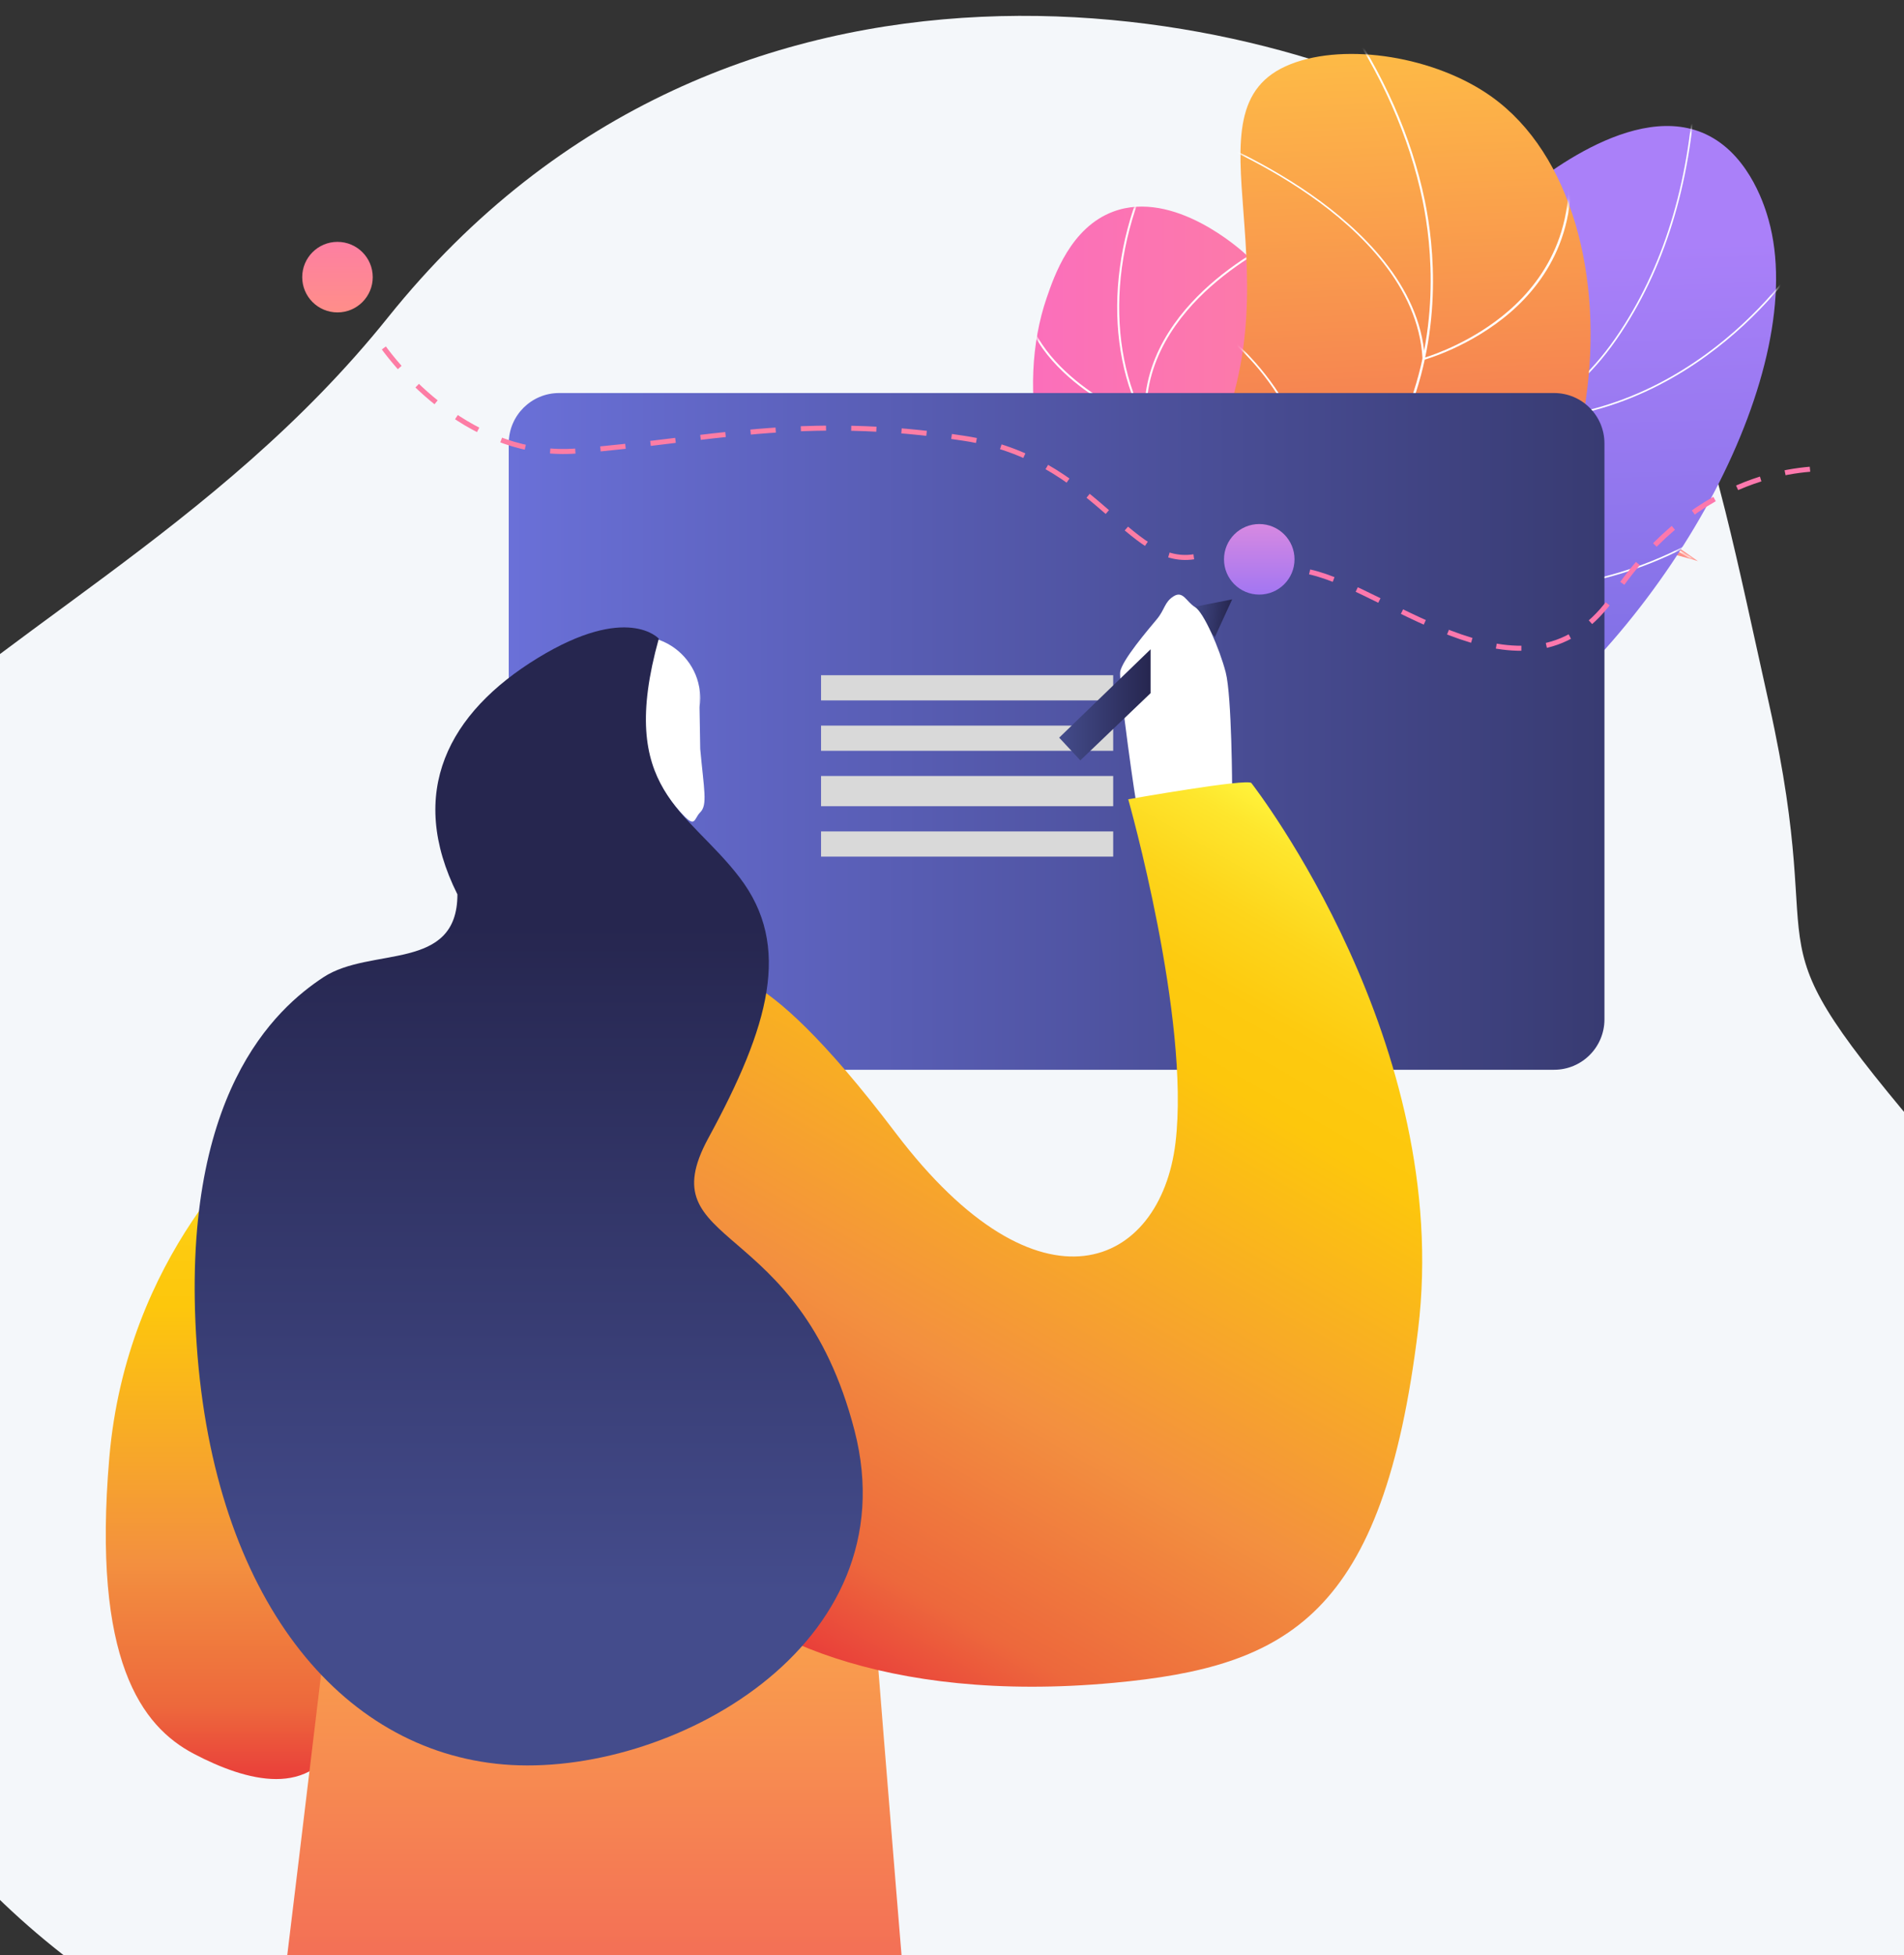
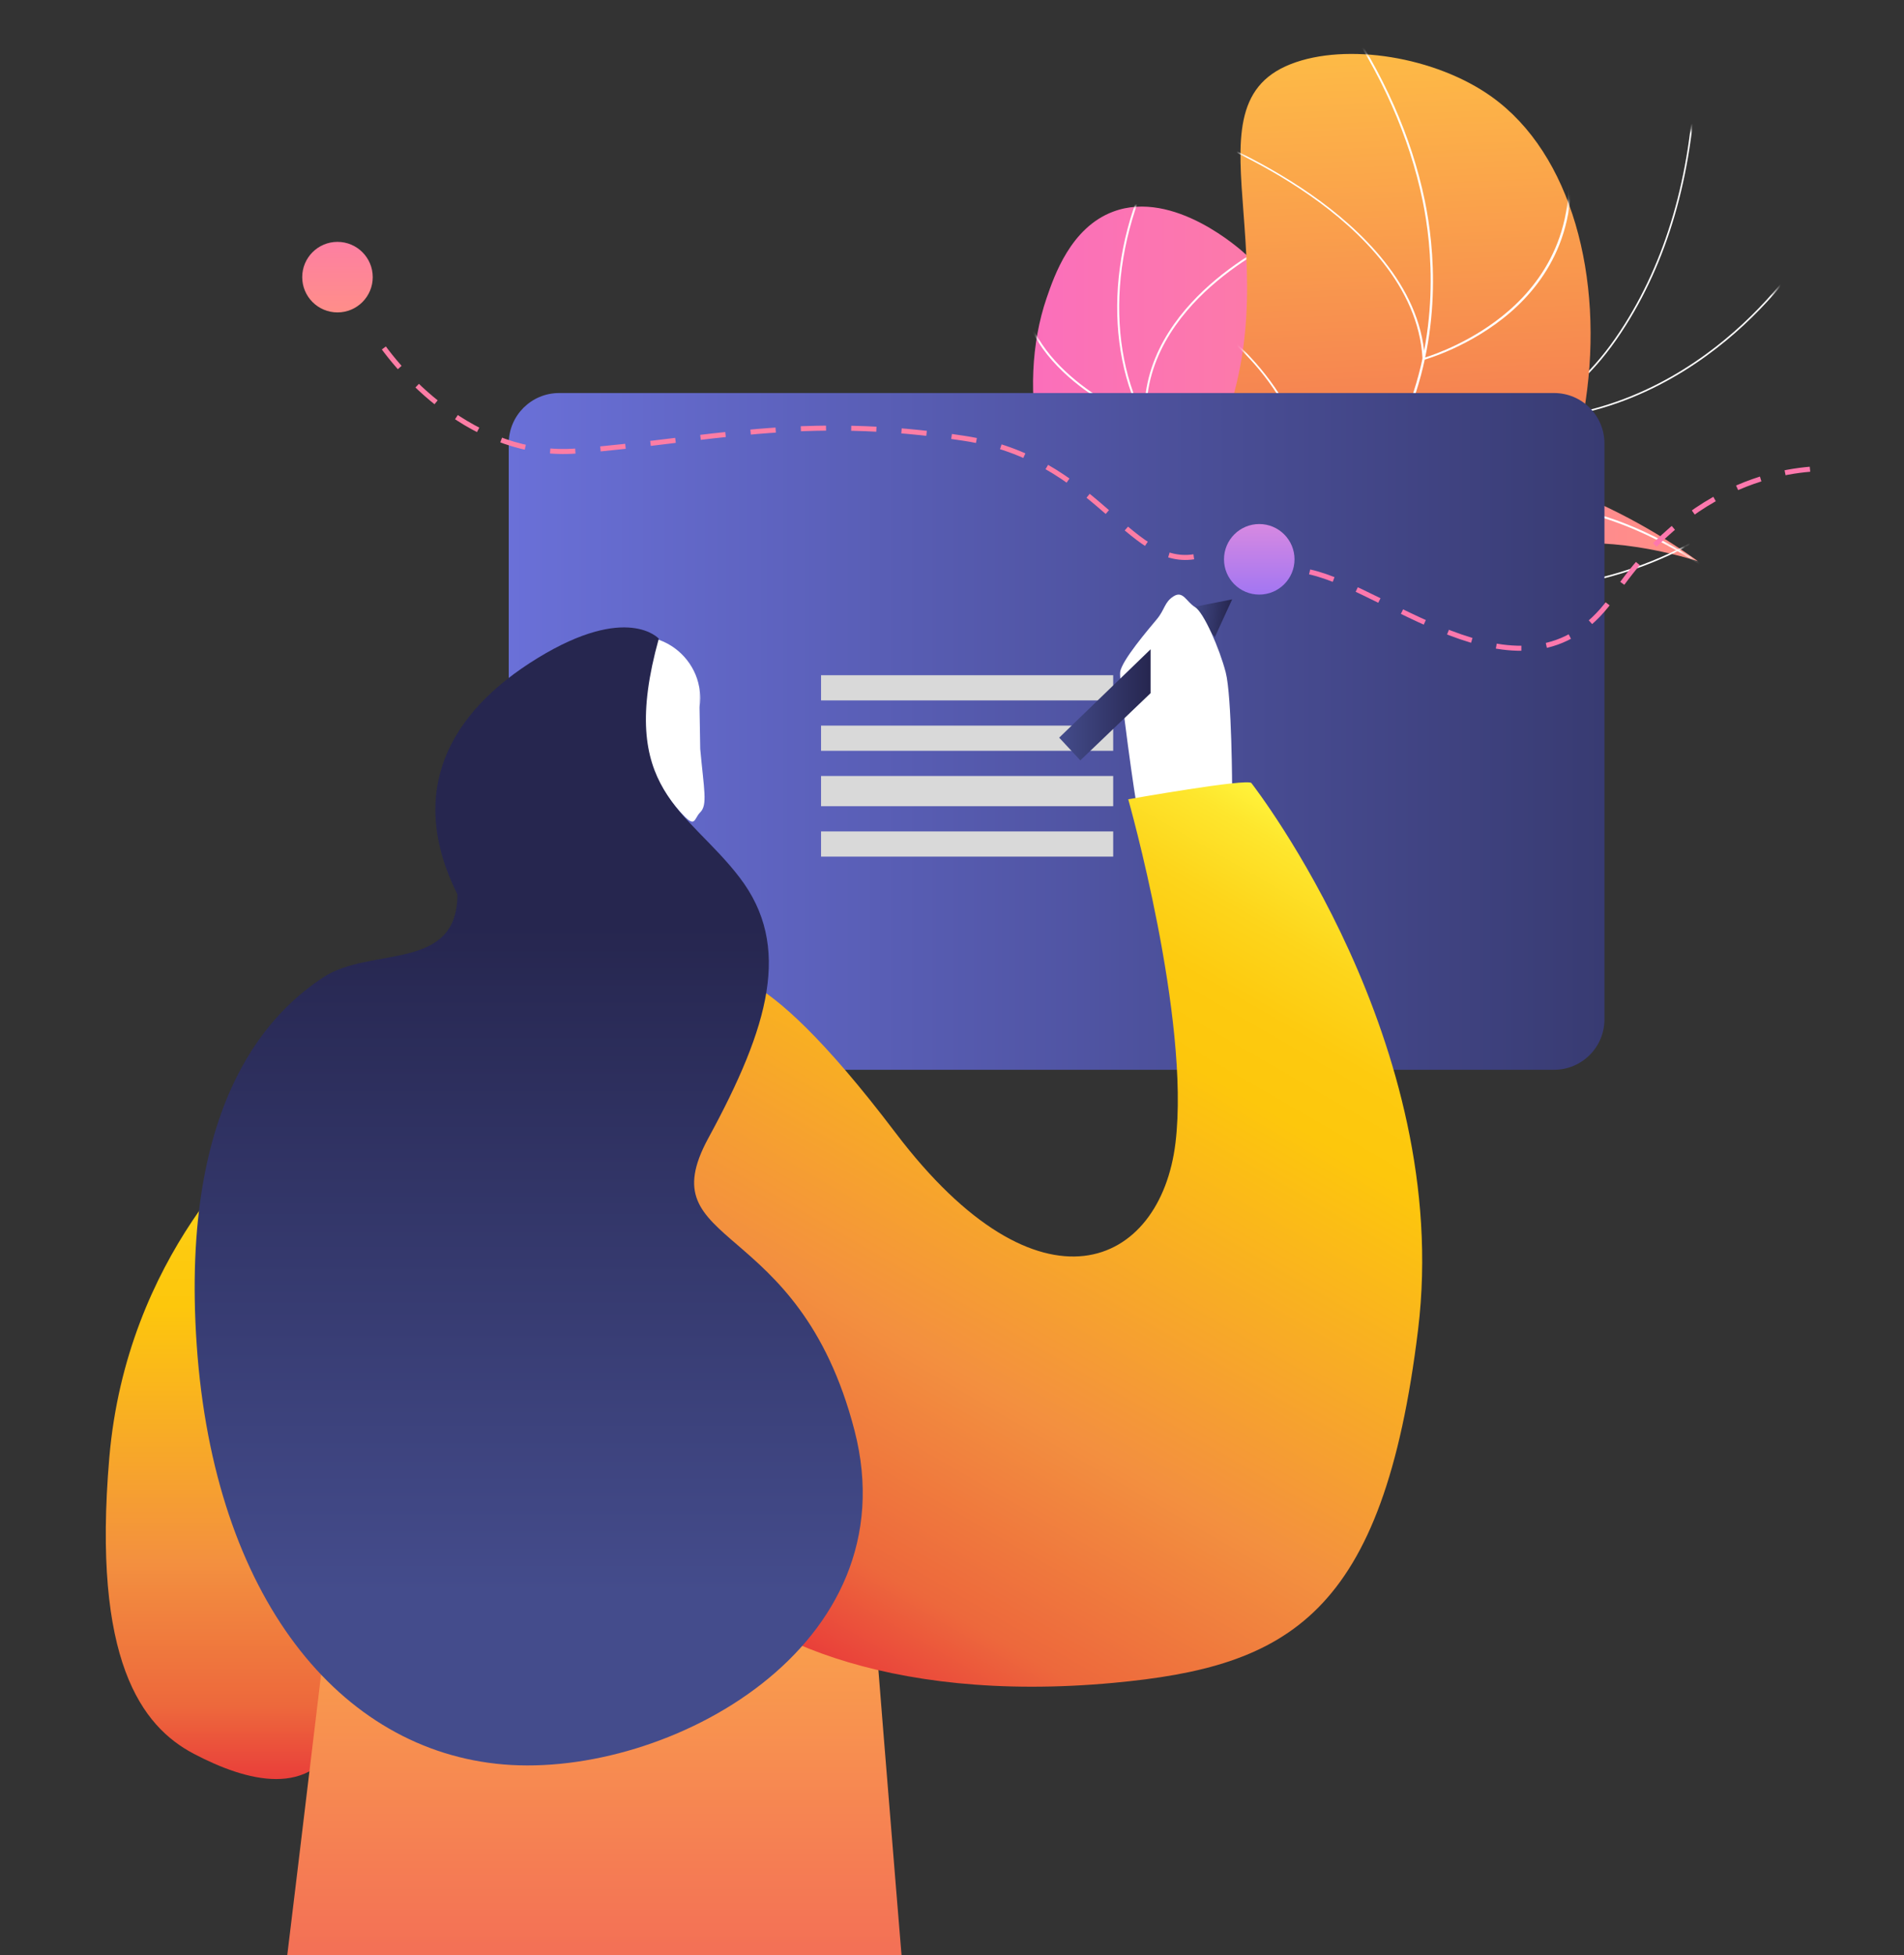
<svg xmlns="http://www.w3.org/2000/svg" width="378" height="388" viewBox="0 0 378 388" fill="none">
  <rect x="0" y="0" width="378" height="388" fill="#333333" stroke="none" />
  <g clip-path="url(#clip0_324_840)">
-     <path d="M-44.091 308.297C0.91 425.116 105.636 428.275 164.203 425.612C222.769 422.949 368.508 421.618 394.455 376.947C420.402 332.277 424.403 274.957 384.472 228.302C344.542 181.647 363.842 196.307 351.201 139.653C338.56 82.999 333.895 50.325 292.635 25.666C251.375 1.007 144.902 -21.668 77.017 63C9.133 147.668 -105.98 147.655 -44.091 308.297Z" fill="#F4F7FA" />
    <path d="M337.09 111.365C331.057 107.028 321.181 100.752 307.897 96.043C284.27 87.667 273.442 92.608 263.441 82.619C253.088 72.279 259.794 62.096 247.398 50.55C246.356 49.579 233.047 37.503 221.006 41.999C212.583 45.145 209.302 54.714 207.764 59.203C201.792 76.627 205.264 103.177 223.853 116.273C241.477 128.689 263.79 122.771 270.874 120.842C283.302 117.458 286.247 112.614 298.881 109.552C314.245 105.827 328.056 108.586 337.09 111.364V111.365Z" fill="url(#paint0_linear_324_840)" />
    <mask id="mask0_324_840" style="mask-type:luminance" maskUnits="userSpaceOnUse" x="205" y="41" width="133" height="83">
      <path d="M337.09 111.365C331.057 107.028 321.181 100.752 307.897 96.043C284.27 87.667 273.442 92.608 263.441 82.619C253.088 72.279 259.794 62.096 247.398 50.55C246.356 49.579 233.047 37.503 221.006 41.999C212.583 45.145 209.302 54.714 207.764 59.203C201.792 76.627 205.264 103.177 223.853 116.273C241.477 128.689 263.79 122.771 270.874 120.842C283.302 117.458 286.247 112.614 298.881 109.552C314.245 105.827 328.056 108.586 337.09 111.364V111.365Z" fill="white" />
    </mask>
    <g mask="url(#mask0_324_840)">
      <g style="mix-blend-mode:soft-light">
        <path d="M342.047 115.283L342.279 114.967C327.582 104.212 313.228 99.145 299.624 99.907C293.675 100.239 289.501 101.563 285.464 102.844C280.417 104.445 275.65 105.956 267.742 105.627C253.508 105.032 241.364 100.203 233.545 92.028C221.436 79.367 218.756 58.127 226.719 37.917L226.354 37.773C218.335 58.125 221.046 79.528 233.262 92.299C241.151 100.548 253.39 105.42 267.725 106.019C275.708 106.351 280.503 104.829 285.584 103.218C289.597 101.945 293.748 100.629 299.647 100.298C313.162 99.543 327.426 104.584 342.049 115.283H342.047Z" fill="white" />
        <path d="M227.704 84.083L227.682 83.782C226.769 71.657 234.07 62.459 240.356 56.878C247.181 50.819 254.309 47.596 254.38 47.565L254.22 47.207C254.148 47.239 246.965 50.486 240.097 56.585C233.797 62.177 226.489 71.371 227.27 83.506C224.615 82.477 204.235 74.045 202.899 57.371L202.508 57.403C203.95 75.404 227.187 83.899 227.421 83.982L227.705 84.083H227.704Z" fill="white" />
        <path d="M232.19 111.672C235.686 111.672 238.775 111.318 241.405 110.813C251.15 108.945 256.85 104.664 256.906 104.62L257.058 104.504L256.946 104.348C249.847 94.56 251.028 83.833 253.268 76.558C255.7 68.661 259.865 63.017 259.907 62.961L259.593 62.727C259.551 62.783 255.345 68.482 252.894 76.443C250.639 83.764 249.449 94.545 256.516 104.42C255.548 105.105 250.089 108.753 241.311 110.43C232.394 112.136 218.131 112.099 200.812 102.243L200.618 102.584C212.948 109.6 223.748 111.67 232.192 111.67L232.19 111.672Z" fill="white" />
      </g>
    </g>
-     <path d="M189.564 209.331C188.022 197.613 187.287 179.144 195.84 161.697C210.761 131.259 237.155 138.19 262.937 104.591C283.73 77.492 277.529 58.688 300.426 39.761C304.259 36.594 324.519 19.243 339.32 26.966C347.661 31.318 350.57 41.687 351.116 43.633C359.37 73.053 332.172 123.165 297.237 148.359C277.166 162.832 270.793 159.409 235.566 177.483C214.867 188.104 199.266 200.664 189.564 209.331L189.564 209.331Z" fill="url(#paint1_linear_324_840)" />
    <mask id="mask1_324_840" style="mask-type:luminance" maskUnits="userSpaceOnUse" x="188" y="25" width="165" height="185">
      <path d="M189.564 209.331C188.022 197.613 187.287 179.144 195.84 161.697C210.761 131.259 237.155 138.19 262.937 104.591C283.73 77.492 277.529 58.688 300.426 39.761C304.259 36.594 324.519 19.243 339.32 26.966C347.661 31.318 350.57 41.687 351.116 43.633C359.37 73.053 332.172 123.165 297.237 148.359C277.166 162.832 270.793 159.409 235.566 177.483C214.867 188.104 199.266 200.664 189.564 209.331L189.564 209.331Z" fill="white" />
    </mask>
    <g mask="url(#mask1_324_840)">
      <g style="mix-blend-mode:soft-light">
        <path d="M186.046 223.877L186.361 223.937C191.804 195.11 201.667 175.126 215.677 164.539C222.514 159.373 227.934 158.116 233.673 156.784C239.921 155.335 246.383 153.836 254.987 146.991C263.352 140.337 266.39 134.446 270.236 126.99C273.666 120.34 277.935 112.063 287.421 100.658C295.737 90.661 301.764 85.765 307.081 81.445C312.884 76.731 317.467 73.009 322.838 64.465C331.594 50.539 336.296 33.349 336.817 13.374L336.496 13.366C335.978 33.282 331.291 50.417 322.567 64.294C317.224 72.793 312.658 76.501 306.878 81.196C301.55 85.525 295.51 90.431 287.174 100.452C277.665 111.884 273.388 120.177 269.95 126.841C266.122 134.264 263.097 140.127 254.786 146.74C246.239 153.54 239.813 155.03 233.6 156.471C227.827 157.81 222.374 159.074 215.483 164.282C201.407 174.918 191.503 194.968 186.045 223.875L186.046 223.877Z" fill="white" />
        <path d="M304.444 83.39L304.672 83.375C323.518 82.138 337.634 72.457 346.157 64.553C355.389 55.993 360.231 47.612 360.279 47.528L360.001 47.37C359.954 47.453 355.131 55.798 345.932 64.326C337.483 72.159 323.513 81.748 304.877 83.041C305.309 81.487 307.894 71.911 309.152 60.867C310.418 49.76 310.561 34.852 304.055 26.905L303.807 27.108C316.137 42.169 304.626 82.763 304.507 83.171L304.444 83.39Z" fill="white" />
        <path d="M280.891 114.244C284.52 115.338 291.239 116.934 299.785 117.026C311.787 117.155 329.954 114.261 348.343 99.74L348.144 99.489C329.828 113.951 311.739 116.834 299.788 116.706C287.69 116.576 279.282 113.423 278.163 112.98C283.291 91.854 279.355 63.072 279.314 62.783L278.997 62.827C279.037 63.116 282.982 91.961 277.819 113.039L277.787 113.172L277.913 113.226C277.943 113.239 278.995 113.673 280.891 114.245L280.891 114.244Z" fill="white" />
        <path d="M255.995 163.123C264.661 165.736 277.734 167.998 294.316 165.908L294.276 165.59C276.038 167.888 262.06 164.906 253.547 162C245.123 159.124 240.251 155.759 239.438 155.173C246.578 144.448 248.594 130.951 249.025 121.5C249.494 111.225 248.245 103.383 248.232 103.306L247.915 103.357C247.966 103.668 252.808 134.671 239.087 155.123L239.003 155.249L239.123 155.34C239.172 155.378 244.178 159.14 253.445 162.304C254.247 162.577 255.098 162.852 255.996 163.123L255.995 163.123Z" fill="white" />
      </g>
    </g>
    <path d="M206.399 207.758C200.215 192.903 193.696 170.7 199.795 148.214C206.797 122.394 224.036 119.8 238.752 93.376C259.759 55.654 233.558 21.605 256.259 12.719C267.329 8.386 285.043 11.258 296.16 19.218C327.878 41.929 321.766 117.425 273.277 139.399C251.347 149.337 231.786 144.56 215.563 159.393C201.228 172.501 203.037 193.158 206.401 207.759L206.399 207.758Z" fill="url(#paint2_linear_324_840)" />
    <mask id="mask2_324_840" style="mask-type:luminance" maskUnits="userSpaceOnUse" x="197" y="10" width="119" height="198">
      <path d="M206.399 207.758C200.215 192.903 193.696 170.7 199.795 148.214C206.797 122.394 224.036 119.8 238.752 93.376C259.759 55.654 233.558 21.605 256.259 12.719C267.329 8.386 285.043 11.258 296.16 19.218C327.878 41.929 321.766 117.425 273.277 139.399C251.347 149.337 231.786 144.56 215.563 159.393C201.228 172.501 203.037 193.158 206.401 207.759L206.399 207.758Z" fill="white" />
    </mask>
    <g mask="url(#mask2_324_840)">
      <g style="mix-blend-mode:soft-light">
        <path d="M201.283 171.972L201.73 172.144C203.419 166.59 205.758 161.24 208.681 156.244C215.399 144.764 223.034 139.092 232.697 131.909C238.997 127.226 246.139 121.919 254.335 113.978C269.668 99.122 274.403 93.799 278.504 84.649C286.623 66.539 284.727 48.812 282.875 39.858C280.247 27.153 274.668 14.561 266.295 2.434L265.899 2.486C274.245 14.572 279.805 27.123 282.425 39.788C284.271 48.717 286.162 66.394 278.066 84.456C273.976 93.578 269.248 98.892 253.938 113.728C245.752 121.659 238.617 126.962 232.321 131.64C222.639 138.836 214.991 144.52 208.252 156.033C205.321 161.041 202.977 166.403 201.283 171.972L201.283 171.972Z" fill="white" />
        <path d="M282.429 71.482L282.78 71.386C282.87 71.361 291.954 68.83 299.882 61.962C307.199 55.623 315.005 44.188 310.643 25.705L310.195 25.642C314.531 44.02 306.774 55.392 299.502 61.695C292.497 67.768 284.587 70.433 282.849 70.967C281.915 56.582 270.088 45.435 260.291 38.599C249.609 31.146 238.968 27.074 238.861 27.033L238.778 27.314C238.884 27.355 249.448 31.4 260.054 38.803C269.826 45.623 281.639 56.777 282.412 71.176L282.428 71.481L282.429 71.482Z" fill="white" />
        <path d="M261.285 111.199C264.355 112.53 269.581 114.555 275.891 116.035C285.268 118.235 299.033 119.651 311.364 113.907L311.033 113.612C298.809 119.306 285.168 117.904 275.878 115.724C266.682 113.567 259.828 110.251 258.657 109.665C262.823 96.292 258.436 85.217 254.012 78.273C249.199 70.717 243.294 66.274 243.235 66.231L242.969 66.412C243.028 66.456 248.858 70.846 253.621 78.332C258.018 85.24 262.375 96.275 258.174 109.61L258.137 109.727L258.313 109.819C258.341 109.834 259.412 110.387 261.284 111.198L261.285 111.199Z" fill="white" />
        <path d="M245.002 135.971C245.873 136.349 246.798 136.725 247.776 137.093C255.646 140.056 268.709 143.109 286.251 140.84L286.028 140.515C268.604 142.769 255.654 139.745 247.859 136.811C240.177 133.92 235.874 130.558 235.143 129.96C242.5 116.805 230.8 91.608 230.68 91.354L230.253 91.35C230.372 91.602 242.07 116.797 234.663 129.838L234.616 129.922L234.726 130.017C234.765 130.052 238.265 133.05 245.002 135.97L245.002 135.971Z" fill="white" />
      </g>
    </g>
    <path d="M111 78H308.53C314.053 78 318.53 82.477 318.53 88V202.3C318.53 207.823 314.053 212.3 308.53 212.3H111C105.477 212.3 101 207.823 101 202.3V88C101 82.477 105.477 78 111 78Z" fill="url(#paint3_linear_324_840)" />
    <rect x="163" y="134" width="58" height="5" fill="#D9D9D9" />
    <rect x="163" y="144" width="58" height="5" fill="#D9D9D9" />
    <rect x="163" y="154" width="58" height="6" fill="#D9D9D9" />
    <rect x="163" y="165" width="58" height="5" fill="#D9D9D9" />
    <path d="M55.289 222.34C50.839 226.789 25.155 249.01 21.702 289.271C18.248 329.533 28.125 342.621 38.495 348.058C48.865 353.494 61.964 357.199 67.642 344.353C73.32 331.506 85.18 266.055 83.449 252.231C81.717 238.407 55.289 222.349 55.289 222.349V222.34Z" fill="url(#paint4_linear_324_840)" />
    <path d="M171.676 294.82C171.676 299.587 179 388.24 179 388.24C179 388.24 56.758 389.95 57 388.24C57.243 386.531 70.871 273 70.871 273L171.666 294.82H171.676Z" fill="url(#paint5_linear_324_840)" />
    <path d="M244.62 118.941L241.186 126.433L236.408 120.574L244.62 118.941Z" fill="url(#paint6_linear_324_840)" />
    <path d="M244.62 156.85C244.62 156.85 244.572 138.174 243.338 133.424C242.104 128.673 238.961 121.517 237.245 120.477C235.529 119.438 234.883 117.154 233.013 118.326C231.143 119.499 231.297 120.926 229.668 122.883C228.039 124.84 222.688 131.079 222.389 133.363C222.09 135.646 225.58 160.428 225.831 160.561C226.082 160.693 244.611 156.85 244.611 156.85H244.62Z" fill="white" />
    <path d="M140.252 193.445C142.177 193.899 149.142 187.021 177.795 224.816C206.449 262.611 230.4 251.486 233.37 226.789C236.34 202.093 223.987 158.62 223.987 158.62C223.987 158.62 247.697 154.421 248.442 155.408C249.187 156.395 288.442 207.026 281.535 263.83C274.628 320.633 255.852 330.752 221.027 333.973C175.58 338.171 147.178 324.338 137.05 311.008C124.474 294.447 73.078 177.638 140.262 193.445H140.252Z" fill="url(#paint7_linear_324_840)" />
    <path d="M138.811 136.331L138.878 140.423C138.965 139.833 139.014 139.224 139.014 138.614C139.014 137.831 138.946 137.076 138.811 136.331Z" fill="white" />
    <path d="M114.317 138.614C114.317 145.434 119.85 150.958 126.67 150.958C127.492 150.958 128.286 150.881 129.06 150.726C130.269 154.663 132.252 157.894 134.206 160.177C138.288 164.936 137.534 162.692 139.014 161.212C140.503 159.732 139.759 156.762 139.014 148.617L138.878 140.423L138.811 136.331C138.811 136.331 138.811 136.322 138.801 136.312C138.598 135.2 138.24 134.126 137.746 133.139C135.725 129.067 131.526 126.261 126.67 126.261C119.85 126.261 114.317 131.795 114.317 138.614Z" fill="white" />
    <path d="M130.802 126.755C130.802 126.755 124.553 119.712 106.772 130.576C88.992 141.439 80.683 157.246 90.811 177.493C90.811 192.971 73.592 187.766 64.209 193.938C54.825 200.11 35.603 217.087 39.056 266.974C42.51 316.86 67.4 347.448 100 350.167C132.6 352.885 180.765 326.882 169.65 283.902C158.535 240.923 128.528 248.091 140.63 225.861C152.732 203.631 157.23 187.756 146.85 174.165C136.47 160.574 122.395 156.878 130.792 126.745L130.802 126.755Z" fill="url(#paint8_linear_324_840)" />
    <path d="M228.427 128.854V129.163V137.56L214.477 150.9L210.279 146.392L228.427 128.854Z" fill="url(#paint9_linear_324_840)" />
    <circle cx="7" cy="7" r="7" transform="matrix(-1 0 0 1 257 104)" fill="url(#paint10_linear_324_840)" />
    <circle cx="7" cy="7" r="7" transform="matrix(-1 0 0 1 74 48)" fill="url(#paint11_linear_324_840)" />
    <path d="M260 113.5C276 117 303.7 142.8 320.5 118C337.3 93.2 358.5 92.833 364 93" stroke="#FD78AD" stroke-dasharray="5 5" />
    <path d="M237 110.5C224 112.5 217.5 91 191.5 87C159 82 140 87.5 114.5 89.5C94.1 91.1 78.667 73.833 73.5 65" stroke="#FD7DA5" stroke-dasharray="5 5" />
  </g>
  <defs>
    <linearGradient id="paint0_linear_324_840" x1="337.09" y1="82.475" x2="205.089" y2="82.475" gradientUnits="userSpaceOnUse">
      <stop stop-color="#FF9085" />
      <stop offset="1" stop-color="#FB6FBB" />
    </linearGradient>
    <linearGradient id="paint1_linear_324_840" x1="268.308" y1="50.36" x2="272.767" y2="196.542" gradientUnits="userSpaceOnUse">
      <stop stop-color="#AA80F9" />
      <stop offset="1" stop-color="#6165D7" />
    </linearGradient>
    <linearGradient id="paint2_linear_324_840" x1="190.915" y1="1.667" x2="195.684" y2="109.591" gradientUnits="userSpaceOnUse">
      <stop stop-color="#FFC444" />
      <stop offset="1" stop-color="#F36F56" />
    </linearGradient>
    <linearGradient id="paint3_linear_324_840" x1="318.53" y1="145.15" x2="101" y2="145.15" gradientUnits="userSpaceOnUse">
      <stop stop-color="#383B72" />
      <stop offset="1" stop-color="#6A70D8" />
    </linearGradient>
    <linearGradient id="paint4_linear_324_840" x1="52.309" y1="222.34" x2="52.309" y2="353.059" gradientUnits="userSpaceOnUse">
      <stop stop-color="#FFF33B" />
      <stop offset="0.04" stop-color="#FEE62D" />
      <stop offset="0.12" stop-color="#FDD51B" />
      <stop offset="0.2" stop-color="#FDCA0F" />
      <stop offset="0.28" stop-color="#FDC70C" />
      <stop offset="0.67" stop-color="#F3903F" />
      <stop offset="0.89" stop-color="#ED683C" />
      <stop offset="1" stop-color="#E93E3A" />
    </linearGradient>
    <linearGradient id="paint5_linear_324_840" x1="118.005" y1="273" x2="118.005" y2="389.001" gradientUnits="userSpaceOnUse">
      <stop stop-color="#FFC545" />
      <stop offset="1" stop-color="#F36F56" />
    </linearGradient>
    <linearGradient id="paint6_linear_324_840" x1="244.157" y1="122.831" x2="236.252" y2="121.89" gradientUnits="userSpaceOnUse">
      <stop stop-color="#26264F" />
      <stop offset="1" stop-color="#444C8C" />
    </linearGradient>
    <linearGradient id="paint7_linear_324_840" x1="247.677" y1="154.953" x2="150.912" y2="322.558" gradientUnits="userSpaceOnUse">
      <stop stop-color="#FFF33B" />
      <stop offset="0.04" stop-color="#FEE62D" />
      <stop offset="0.12" stop-color="#FDD51B" />
      <stop offset="0.2" stop-color="#FDCA0F" />
      <stop offset="0.28" stop-color="#FDC70C" />
      <stop offset="0.67" stop-color="#F3903F" />
      <stop offset="0.89" stop-color="#ED683C" />
      <stop offset="1" stop-color="#E93E3A" />
    </linearGradient>
    <linearGradient id="paint8_linear_324_840" x1="99.622" y1="118" x2="99.622" y2="316.125" gradientUnits="userSpaceOnUse">
      <stop offset="0.33" stop-color="#26264F" />
      <stop offset="1" stop-color="#444C8C" />
    </linearGradient>
    <linearGradient id="paint9_linear_324_840" x1="228.427" y1="139.872" x2="210.279" y2="139.872" gradientUnits="userSpaceOnUse">
      <stop stop-color="#26264F" />
      <stop offset="1" stop-color="#444C8C" />
    </linearGradient>
    <linearGradient id="paint10_linear_324_840" x1="7" y1="0" x2="7" y2="14" gradientUnits="userSpaceOnUse">
      <stop stop-color="#D789E1" />
      <stop offset="1" stop-color="#A276F2" />
    </linearGradient>
    <linearGradient id="paint11_linear_324_840" x1="7" y1="0" x2="7" y2="14" gradientUnits="userSpaceOnUse">
      <stop stop-color="#FD7FA2" />
      <stop offset="1" stop-color="#FF8E89" />
    </linearGradient>
    <clipPath id="clip0_324_840">
      <rect width="378" height="388" fill="white" />
    </clipPath>
  </defs>
</svg>